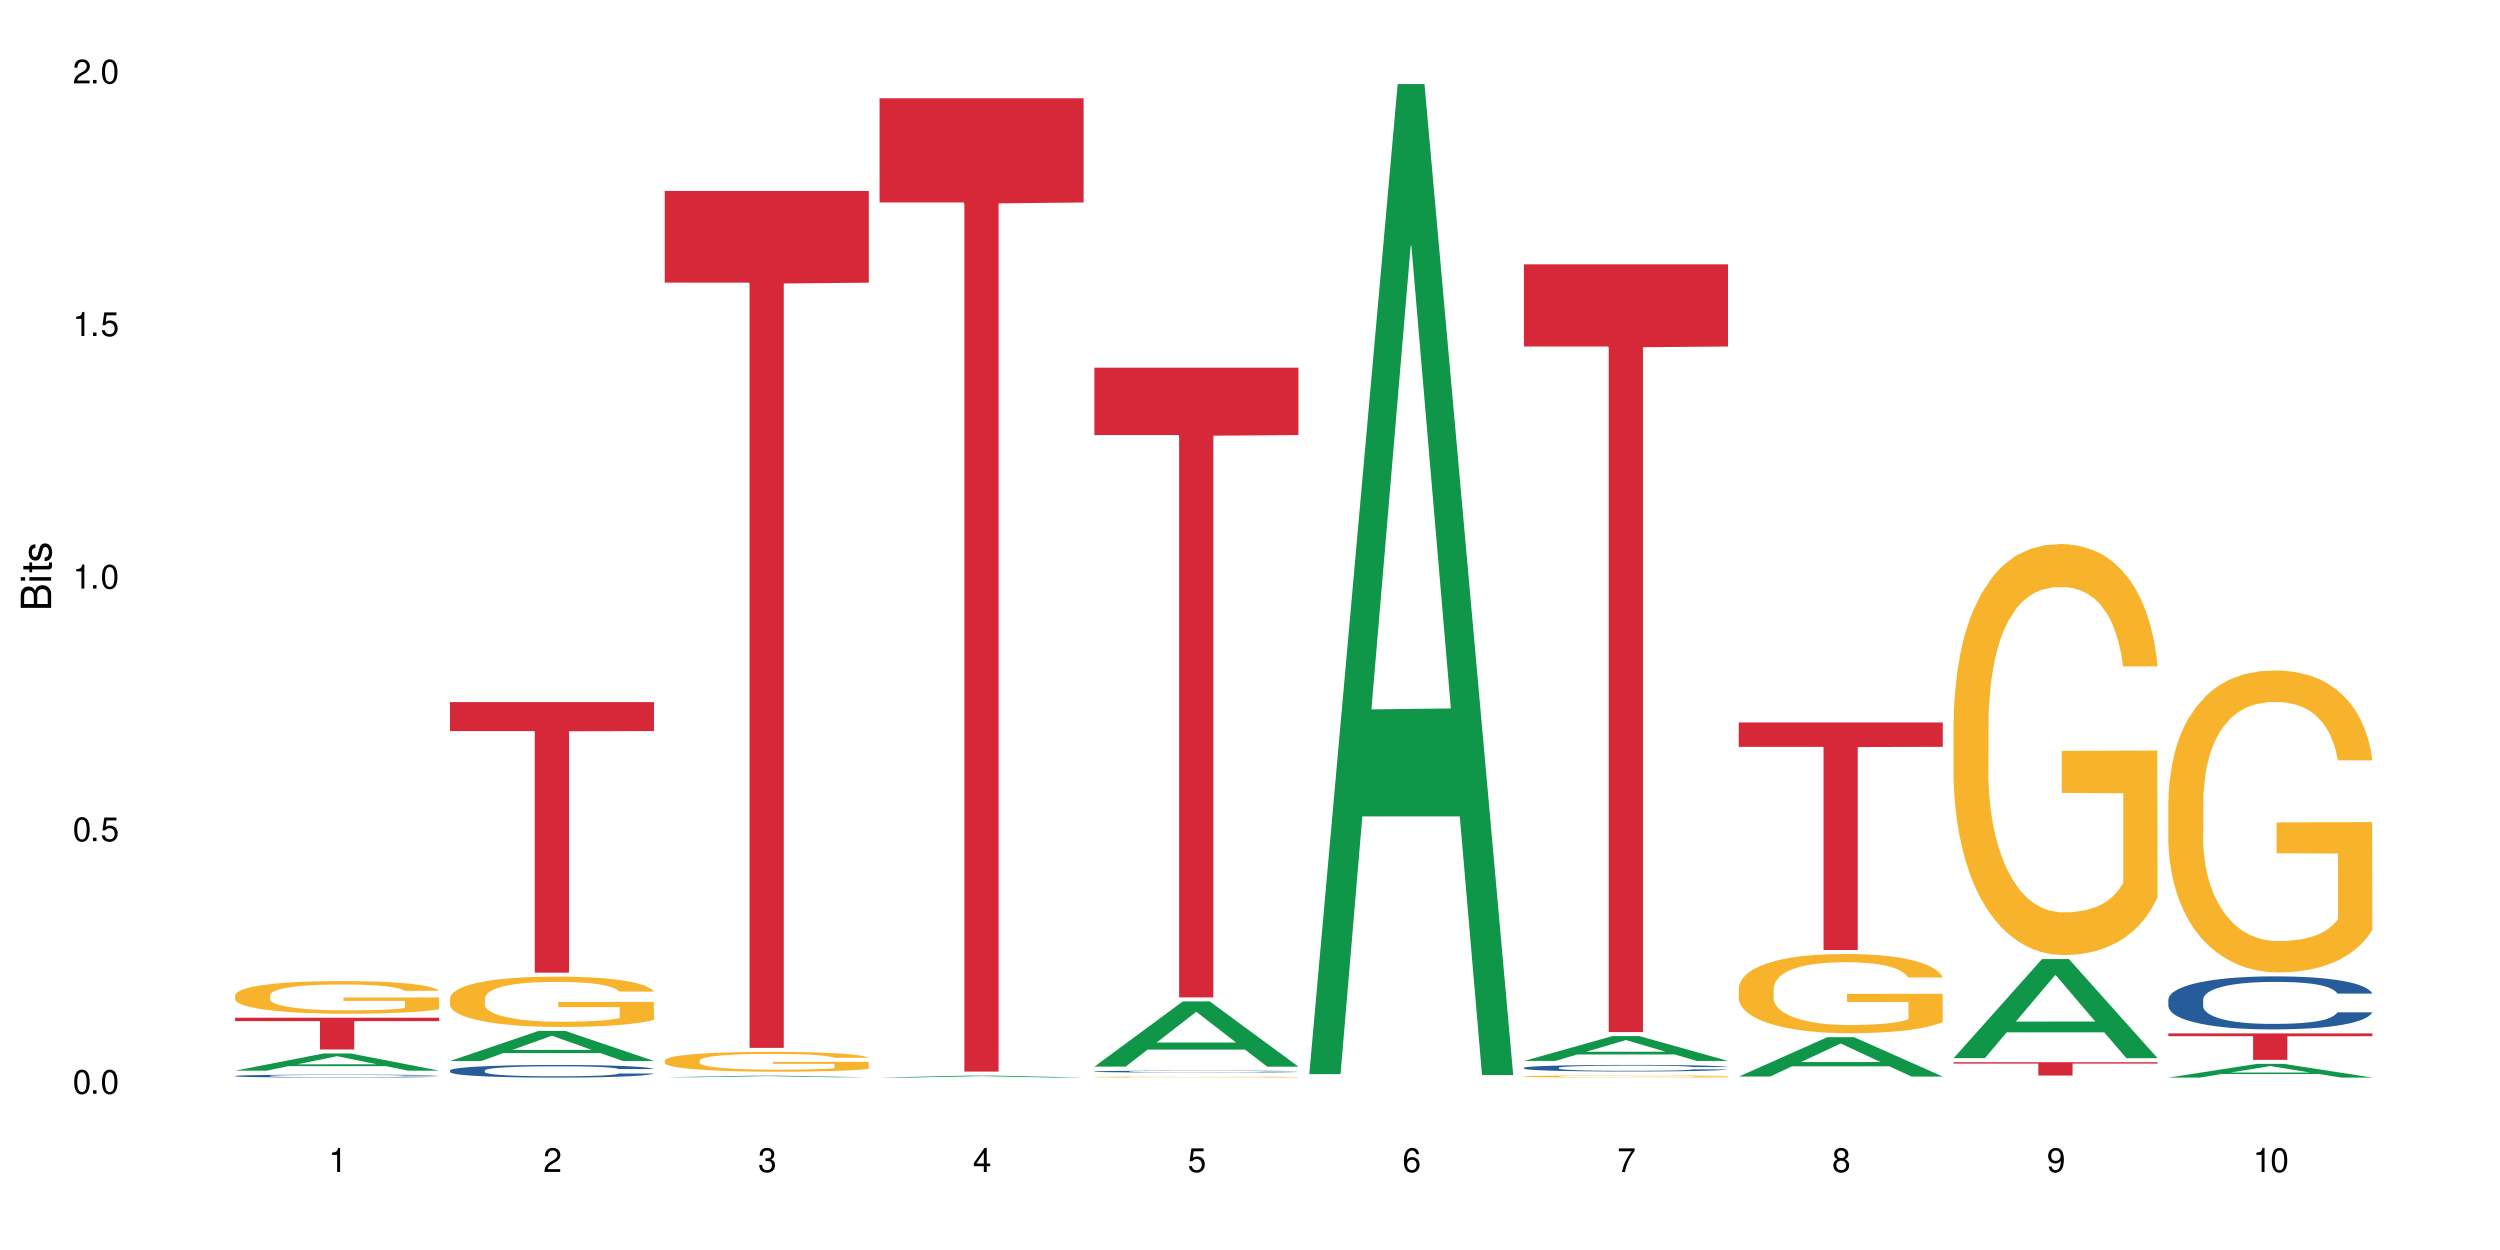
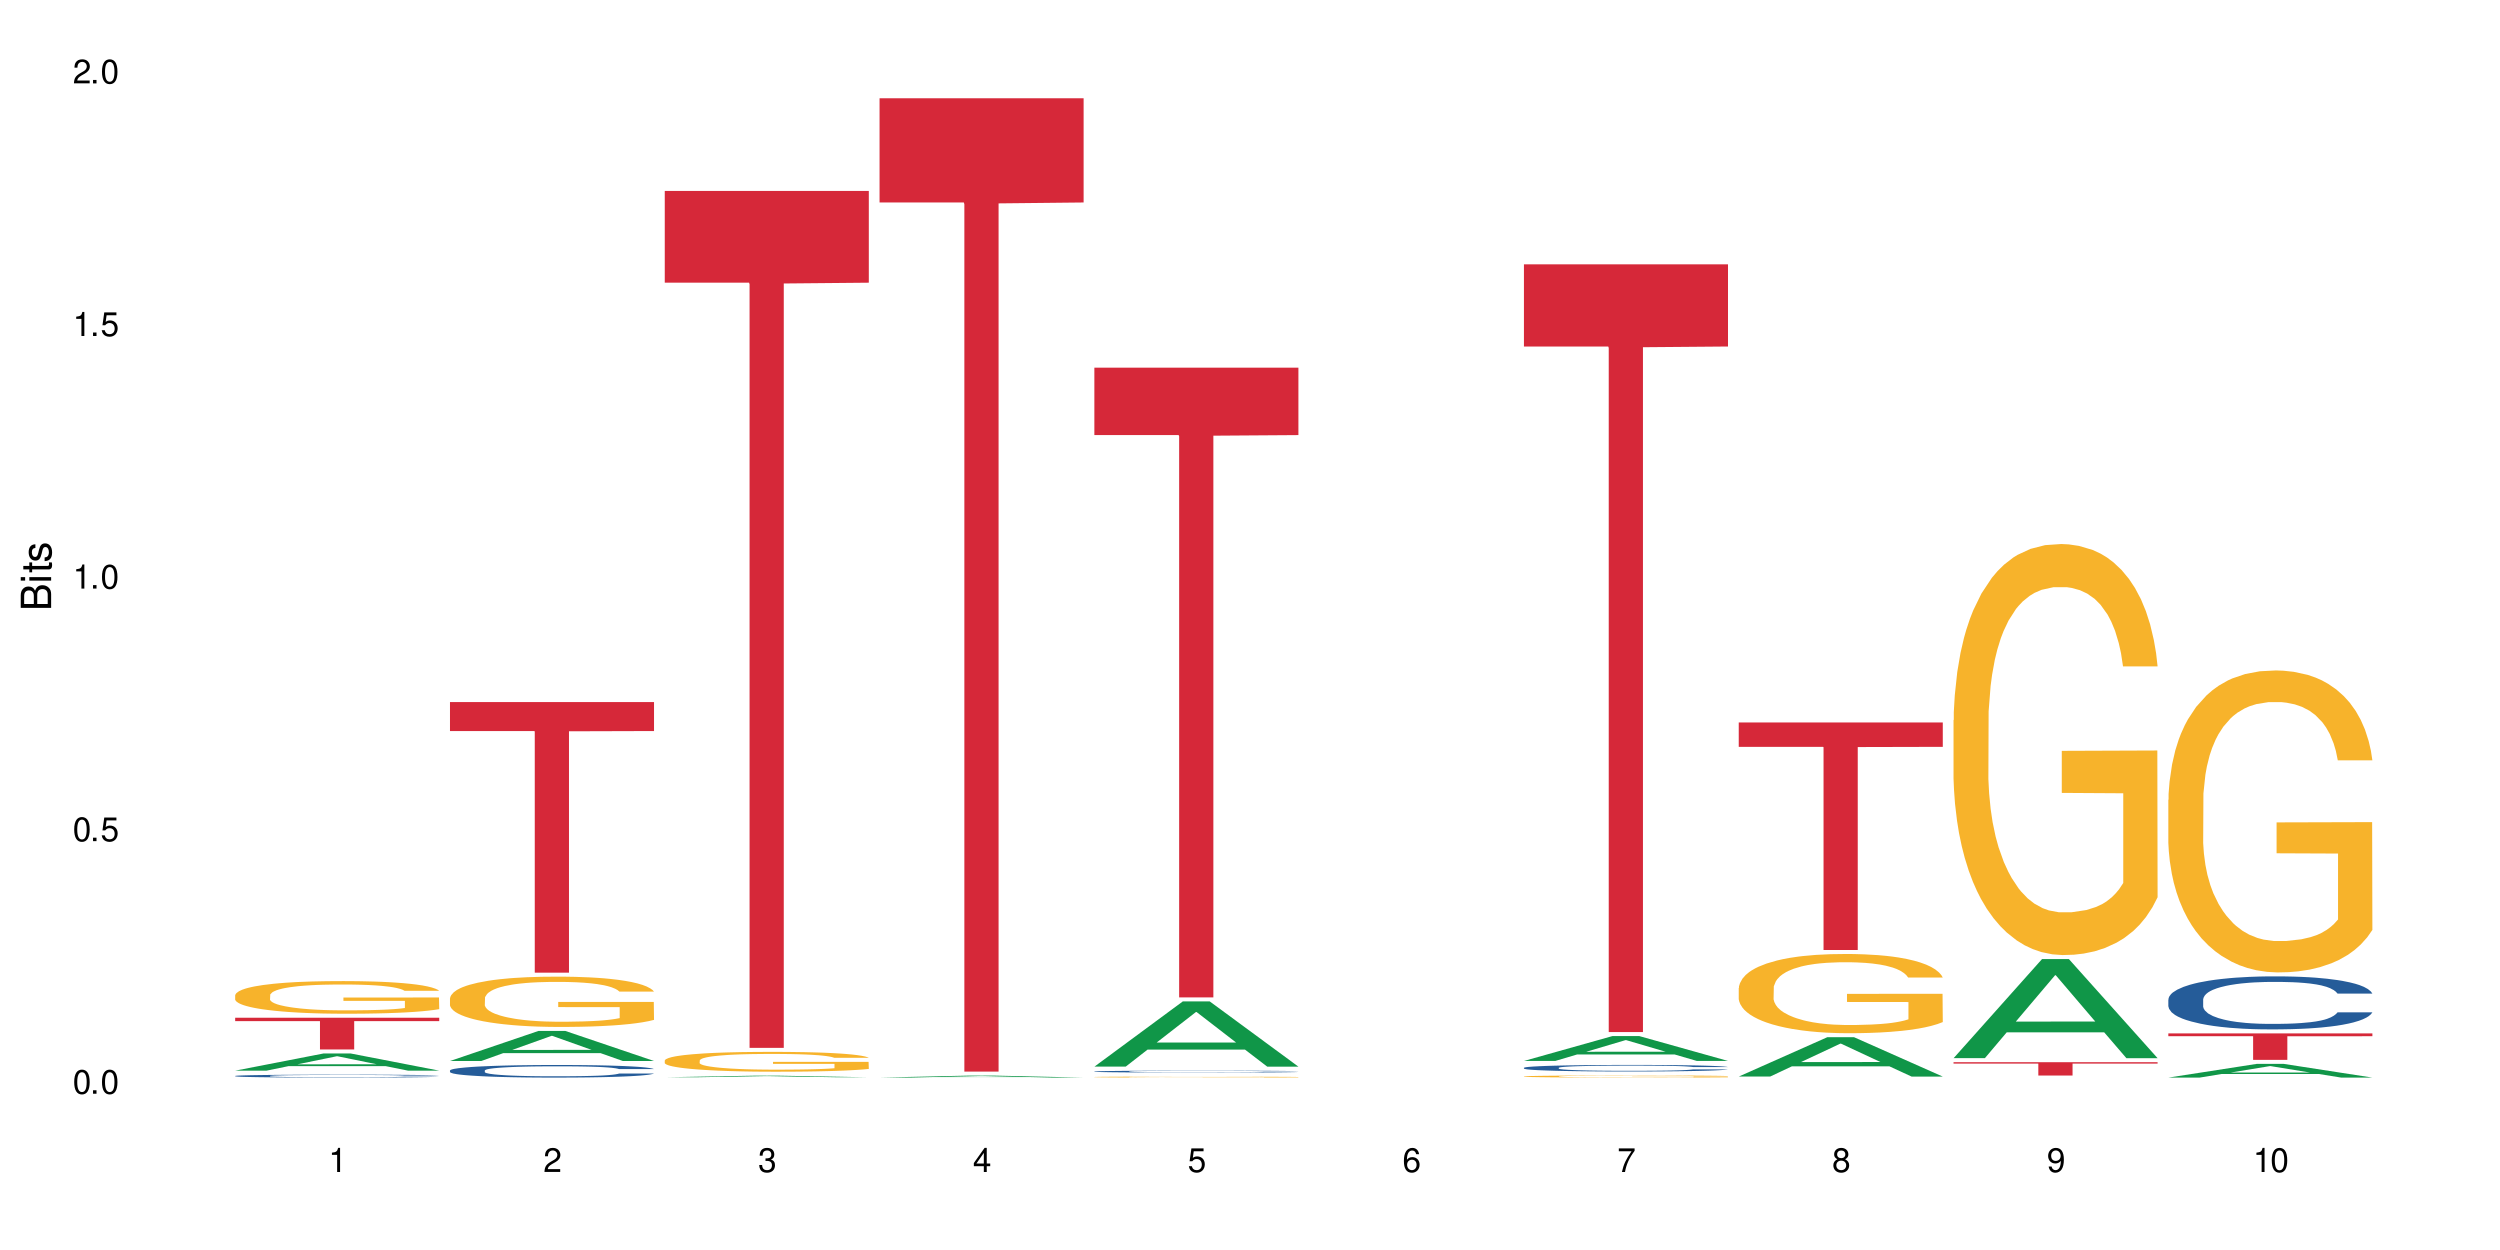
<svg xmlns="http://www.w3.org/2000/svg" xmlns:xlink="http://www.w3.org/1999/xlink" width="720" height="360" viewBox="0 0 720 360">
  <defs>
    <g>
      <g id="glyph-0-0">
</g>
      <g id="glyph-0-1">
        <path d="M 2.641 -6.938 C 2 -6.938 1.422 -6.656 1.078 -6.172 C 0.641 -5.562 0.406 -4.641 0.406 -3.359 C 0.406 -1.016 1.188 0.219 2.641 0.219 C 4.078 0.219 4.859 -1.016 4.859 -3.297 C 4.859 -4.641 4.656 -5.547 4.203 -6.172 C 3.844 -6.656 3.281 -6.938 2.641 -6.938 Z M 2.641 -6.188 C 3.547 -6.188 4 -5.25 4 -3.375 C 4 -1.406 3.562 -0.484 2.625 -0.484 C 1.734 -0.484 1.281 -1.438 1.281 -3.344 C 1.281 -5.25 1.734 -6.188 2.641 -6.188 Z M 2.641 -6.188 " />
      </g>
      <g id="glyph-0-2">
        <path d="M 1.828 -1 L 0.828 -1 L 0.828 0 L 1.828 0 Z M 1.828 -1 " />
      </g>
      <g id="glyph-0-3">
        <path d="M 4.562 -6.797 L 1.062 -6.797 L 0.547 -3.094 L 1.328 -3.094 C 1.719 -3.562 2.047 -3.734 2.578 -3.734 C 3.484 -3.734 4.062 -3.109 4.062 -2.094 C 4.062 -1.125 3.484 -0.531 2.578 -0.531 C 1.828 -0.531 1.375 -0.906 1.188 -1.672 L 0.328 -1.672 C 0.453 -1.109 0.547 -0.844 0.75 -0.594 C 1.125 -0.078 1.828 0.219 2.594 0.219 C 3.969 0.219 4.922 -0.781 4.922 -2.219 C 4.922 -3.562 4.031 -4.484 2.719 -4.484 C 2.25 -4.484 1.859 -4.359 1.469 -4.062 L 1.734 -5.969 L 4.562 -5.969 Z M 4.562 -6.797 " />
      </g>
      <g id="glyph-0-4">
        <path d="M 2.484 -4.938 L 2.484 0 L 3.328 0 L 3.328 -6.938 L 2.766 -6.938 C 2.469 -5.875 2.281 -5.734 0.984 -5.562 L 0.984 -4.938 Z M 2.484 -4.938 " />
      </g>
      <g id="glyph-0-5">
        <path d="M 4.859 -0.828 L 1.281 -0.828 C 1.359 -1.406 1.672 -1.781 2.5 -2.281 L 3.469 -2.828 C 4.406 -3.344 4.906 -4.062 4.906 -4.906 C 4.906 -5.484 4.672 -6.031 4.266 -6.406 C 3.859 -6.766 3.375 -6.938 2.719 -6.938 C 1.859 -6.938 1.219 -6.625 0.844 -6.031 C 0.609 -5.672 0.5 -5.234 0.484 -4.531 L 1.328 -4.531 C 1.359 -5.016 1.406 -5.281 1.531 -5.516 C 1.75 -5.938 2.188 -6.203 2.703 -6.203 C 3.469 -6.203 4.031 -5.641 4.031 -4.891 C 4.031 -4.344 3.719 -3.859 3.125 -3.516 L 2.234 -3 C 0.812 -2.172 0.406 -1.531 0.328 -0.016 L 4.859 -0.016 Z M 4.859 -0.828 " />
      </g>
      <g id="glyph-0-6">
        <path d="M 2.125 -3.188 L 2.578 -3.188 C 3.5 -3.188 3.984 -2.766 3.984 -1.922 C 3.984 -1.062 3.469 -0.531 2.594 -0.531 C 1.656 -0.531 1.203 -1 1.156 -2.016 L 0.312 -2.016 C 0.344 -1.453 0.438 -1.094 0.609 -0.781 C 0.953 -0.109 1.625 0.219 2.547 0.219 C 3.953 0.219 4.859 -0.625 4.859 -1.938 C 4.859 -2.828 4.516 -3.297 3.703 -3.594 C 4.344 -3.844 4.656 -4.328 4.656 -5.031 C 4.656 -6.219 3.875 -6.938 2.578 -6.938 C 1.203 -6.938 0.484 -6.172 0.453 -4.703 L 1.297 -4.703 C 1.312 -5.125 1.344 -5.359 1.453 -5.578 C 1.641 -5.969 2.062 -6.203 2.594 -6.203 C 3.344 -6.203 3.797 -5.75 3.797 -5 C 3.797 -4.516 3.609 -4.219 3.25 -4.047 C 3.016 -3.953 2.703 -3.922 2.125 -3.906 Z M 2.125 -3.188 " />
      </g>
      <g id="glyph-0-7">
        <path d="M 3.141 -1.672 L 3.141 0 L 3.984 0 L 3.984 -1.672 L 4.984 -1.672 L 4.984 -2.438 L 3.984 -2.438 L 3.984 -6.938 L 3.359 -6.938 L 0.266 -2.578 L 0.266 -1.672 Z M 3.141 -2.438 L 1 -2.438 L 3.141 -5.5 Z M 3.141 -2.438 " />
      </g>
      <g id="glyph-0-8">
        <path d="M 4.781 -5.125 C 4.609 -6.266 3.891 -6.938 2.844 -6.938 C 2.094 -6.938 1.422 -6.578 1.031 -5.953 C 0.594 -5.266 0.406 -4.422 0.406 -3.172 C 0.406 -2 0.578 -1.25 0.984 -0.641 C 1.359 -0.078 1.953 0.219 2.703 0.219 C 3.984 0.219 4.922 -0.75 4.922 -2.094 C 4.922 -3.375 4.062 -4.281 2.844 -4.281 C 2.172 -4.281 1.641 -4.031 1.281 -3.516 C 1.281 -5.234 1.828 -6.188 2.797 -6.188 C 3.391 -6.188 3.797 -5.797 3.938 -5.125 Z M 2.734 -3.531 C 3.547 -3.531 4.062 -2.953 4.062 -2.031 C 4.062 -1.156 3.484 -0.531 2.703 -0.531 C 1.922 -0.531 1.328 -1.188 1.328 -2.078 C 1.328 -2.938 1.906 -3.531 2.734 -3.531 Z M 2.734 -3.531 " />
      </g>
      <g id="glyph-0-9">
        <path d="M 4.984 -6.797 L 0.438 -6.797 L 0.438 -5.969 L 4.109 -5.969 C 2.5 -3.656 1.828 -2.234 1.328 0 L 2.219 0 C 2.594 -2.172 3.453 -4.047 4.984 -6.094 Z M 4.984 -6.797 " />
      </g>
      <g id="glyph-0-10">
        <path d="M 3.75 -3.656 C 4.469 -4.094 4.688 -4.438 4.688 -5.078 C 4.688 -6.172 3.844 -6.938 2.641 -6.938 C 1.438 -6.938 0.594 -6.172 0.594 -5.094 C 0.594 -4.438 0.812 -4.094 1.516 -3.656 C 0.734 -3.266 0.359 -2.703 0.359 -1.922 C 0.359 -0.656 1.281 0.219 2.641 0.219 C 3.984 0.219 4.922 -0.656 4.922 -1.922 C 4.922 -2.703 4.531 -3.266 3.75 -3.656 Z M 2.641 -6.188 C 3.359 -6.188 3.812 -5.75 3.812 -5.062 C 3.812 -4.406 3.344 -3.984 2.641 -3.984 C 1.922 -3.984 1.453 -4.406 1.453 -5.078 C 1.453 -5.75 1.922 -6.188 2.641 -6.188 Z M 2.641 -3.266 C 3.484 -3.266 4.062 -2.719 4.062 -1.906 C 4.062 -1.078 3.484 -0.531 2.625 -0.531 C 1.797 -0.531 1.219 -1.094 1.219 -1.906 C 1.219 -2.719 1.781 -3.266 2.641 -3.266 Z M 2.641 -3.266 " />
      </g>
      <g id="glyph-0-11">
        <path d="M 0.516 -1.578 C 0.672 -0.453 1.406 0.219 2.438 0.219 C 3.188 0.219 3.859 -0.141 4.266 -0.766 C 4.688 -1.453 4.891 -2.297 4.891 -3.547 C 4.891 -4.719 4.703 -5.453 4.312 -6.078 C 3.938 -6.641 3.344 -6.938 2.594 -6.938 C 1.297 -6.938 0.359 -5.969 0.359 -4.625 C 0.359 -3.344 1.234 -2.453 2.453 -2.453 C 3.094 -2.453 3.578 -2.672 4.016 -3.203 C 4 -1.484 3.469 -0.531 2.5 -0.531 C 1.906 -0.531 1.484 -0.906 1.359 -1.578 Z M 2.578 -6.203 C 3.375 -6.203 3.969 -5.531 3.969 -4.641 C 3.969 -3.797 3.391 -3.188 2.547 -3.188 C 1.734 -3.188 1.234 -3.766 1.234 -4.688 C 1.234 -5.562 1.797 -6.203 2.578 -6.203 Z M 2.578 -6.203 " />
      </g>
      <g id="glyph-1-0">
</g>
      <g id="glyph-1-1">
        <path d="M 0 -0.953 L 0 -4.891 C 0 -5.719 -0.234 -6.344 -0.734 -6.797 C -1.188 -7.234 -1.812 -7.469 -2.5 -7.469 C -3.547 -7.469 -4.188 -7 -4.625 -5.875 C -4.984 -6.688 -5.625 -7.094 -6.531 -7.094 C -7.172 -7.094 -7.734 -6.859 -8.141 -6.391 C -8.562 -5.922 -8.75 -5.344 -8.75 -4.5 L -8.75 -0.953 Z M -4.984 -2.062 L -7.766 -2.062 L -7.766 -4.219 C -7.766 -4.844 -7.688 -5.203 -7.453 -5.5 C -7.219 -5.812 -6.859 -5.969 -6.375 -5.969 C -5.891 -5.969 -5.531 -5.812 -5.297 -5.5 C -5.062 -5.203 -4.984 -4.844 -4.984 -4.219 Z M -0.984 -2.062 L -4 -2.062 L -4 -4.781 C -4 -5.766 -3.438 -6.359 -2.484 -6.359 C -1.547 -6.359 -0.984 -5.766 -0.984 -4.781 Z M -0.984 -2.062 " />
      </g>
      <g id="glyph-1-2">
        <path d="M -6.281 -1.797 L -6.281 -0.797 L 0 -0.797 L 0 -1.797 Z M -8.75 -1.797 L -8.75 -0.797 L -7.484 -0.797 L -7.484 -1.797 Z M -8.75 -1.797 " />
      </g>
      <g id="glyph-1-3">
        <path d="M -6.281 -3.047 L -6.281 -2.016 L -8.016 -2.016 L -8.016 -1.016 L -6.281 -1.016 L -6.281 -0.172 L -5.469 -0.172 L -5.469 -1.016 L -0.719 -1.016 C -0.078 -1.016 0.281 -1.453 0.281 -2.234 C 0.281 -2.5 0.25 -2.719 0.188 -3.047 L -0.641 -3.047 C -0.609 -2.906 -0.594 -2.766 -0.594 -2.562 C -0.594 -2.141 -0.719 -2.016 -1.156 -2.016 L -5.469 -2.016 L -5.469 -3.047 Z M -6.281 -3.047 " />
      </g>
      <g id="glyph-1-4">
        <path d="M -4.531 -5.25 C -5.766 -5.25 -6.469 -4.422 -6.469 -2.969 C -6.469 -1.516 -5.719 -0.562 -4.547 -0.562 C -3.562 -0.562 -3.094 -1.062 -2.734 -2.562 L -2.516 -3.484 C -2.344 -4.188 -2.094 -4.469 -1.641 -4.469 C -1.047 -4.469 -0.641 -3.875 -0.641 -3 C -0.641 -2.453 -0.797 -2 -1.062 -1.75 C -1.25 -1.594 -1.422 -1.531 -1.875 -1.469 L -1.875 -0.406 C -0.422 -0.453 0.281 -1.266 0.281 -2.922 C 0.281 -4.5 -0.5 -5.516 -1.719 -5.516 C -2.656 -5.516 -3.172 -4.984 -3.469 -3.734 L -3.703 -2.766 C -3.891 -1.953 -4.156 -1.609 -4.594 -1.609 C -5.188 -1.609 -5.547 -2.125 -5.547 -2.938 C -5.547 -3.75 -5.203 -4.172 -4.531 -4.203 Z M -4.531 -5.25 " />
      </g>
    </g>
  </defs>
  <rect x="-72" y="-36" width="864" height="432" fill="rgb(100%, 100%, 100%)" fill-opacity="1" />
  <path fill-rule="nonzero" fill="rgb(6.275%, 58.824%, 28.235%)" fill-opacity="1" d="M 67.73 308.344 L 67.793 308.34 L 93.223 303.391 L 100.945 303.391 L 126.5 308.348 L 117.52 308.348 L 111.117 307.055 L 83.051 307.055 L 76.773 308.344 L 67.73 308.344 L 85.75 306.52 L 108.543 306.516 L 97.176 304.199 L 97.051 304.195 L 96.926 304.211 L 85.688 306.516 L 85.75 306.52 Z M 67.73 308.344 " />
  <path fill-rule="nonzero" fill="rgb(14.51%, 36.078%, 60%)" fill-opacity="1" d="M 67.73 309.867 L 67.801 309.867 L 67.801 309.848 L 68.02 309.82 L 68.52 309.781 L 69.02 309.758 L 70.312 309.711 L 72.102 309.664 L 73.965 309.633 L 75.328 309.613 L 76.547 309.598 L 79.34 309.566 L 81.133 309.551 L 83.066 309.539 L 85.434 309.527 L 87.152 309.52 L 91.023 309.508 L 93.891 309.5 L 103.781 309.5 L 105.859 309.504 L 108.152 309.512 L 110.086 309.52 L 113.457 309.535 L 116.465 309.559 L 117.828 309.57 L 119.977 309.594 L 121.625 309.617 L 122.773 309.637 L 124.062 309.664 L 125.207 309.699 L 126.07 309.742 L 126.5 309.773 L 116.465 309.773 L 115.965 309.742 L 115.391 309.719 L 114.316 309.688 L 113.238 309.664 L 111.734 309.641 L 110.375 309.629 L 108.512 309.613 L 106.863 309.602 L 105.141 309.598 L 103.492 309.59 L 100.34 309.586 L 96.684 309.586 L 95.324 309.59 L 92.527 309.594 L 91.023 309.602 L 88.871 309.609 L 87.367 309.621 L 85.578 309.637 L 84.359 309.648 L 82.852 309.668 L 81.777 309.688 L 80.559 309.715 L 79.844 309.734 L 79.199 309.754 L 78.625 309.781 L 78.195 309.809 L 77.906 309.836 L 77.766 309.863 L 77.766 309.984 L 77.906 310.012 L 78.266 310.043 L 79.199 310.094 L 80.559 310.133 L 82.137 310.164 L 83.641 310.188 L 84.5 310.199 L 85.648 310.211 L 87.441 310.227 L 90.02 310.242 L 91.523 310.25 L 93.816 310.254 L 96.184 310.258 L 99.336 310.258 L 102.133 310.254 L 103.996 310.25 L 105.93 310.246 L 108.582 310.23 L 110.23 310.219 L 111.664 310.207 L 112.738 310.191 L 113.457 310.18 L 114.531 310.152 L 115.391 310.129 L 116.035 310.102 L 116.465 310.074 L 126.5 310.074 L 126.07 310.105 L 125.422 310.137 L 124.777 310.156 L 123.777 310.184 L 122.629 310.211 L 120.98 310.234 L 119.617 310.254 L 117.828 310.273 L 116.18 310.289 L 114.387 310.301 L 111.734 310.316 L 110.016 310.324 L 108.152 310.332 L 105.93 310.336 L 103.137 310.344 L 100.125 310.348 L 97.328 310.348 L 94.32 310.344 L 92.098 310.344 L 89.16 310.336 L 85.504 310.32 L 82.852 310.309 L 80.773 310.293 L 78.984 310.277 L 76.977 310.254 L 74.395 310.223 L 72.82 310.195 L 71.746 310.172 L 70.527 310.145 L 69.664 310.117 L 68.664 310.074 L 67.945 310.016 L 67.73 309.977 Z M 67.73 309.867 " />
  <path fill-rule="nonzero" fill="rgb(96.863%, 70.196%, 16.863%)" fill-opacity="1" d="M 67.73 286.582 L 67.801 286.574 L 67.801 286.402 L 68.09 286.016 L 68.805 285.484 L 69.738 285.047 L 70.742 284.703 L 71.387 284.523 L 72.461 284.266 L 73.395 284.074 L 75.758 283.688 L 78.77 283.328 L 80.418 283.176 L 82.281 283.027 L 84.93 282.863 L 86.148 282.805 L 89.875 282.668 L 94.105 282.582 L 98.762 282.555 L 100.914 282.562 L 103.852 282.598 L 107.863 282.691 L 110.16 282.777 L 111.949 282.863 L 113.812 282.977 L 116.105 283.148 L 118.258 283.355 L 119.977 283.559 L 121.695 283.816 L 123.129 284.094 L 124.348 284.395 L 125.422 284.754 L 126.07 285.055 L 126.5 285.355 L 116.535 285.355 L 115.965 285.055 L 115.32 284.824 L 114.242 284.539 L 113.168 284.332 L 112.094 284.172 L 110.086 283.945 L 108.367 283.809 L 106.215 283.688 L 104.137 283.613 L 101.773 283.559 L 100.34 283.543 L 96.543 283.543 L 93.102 283.602 L 91.094 283.672 L 89.66 283.742 L 87.656 283.871 L 86.438 283.973 L 85.719 284.043 L 83.57 284.309 L 82.137 284.547 L 81.348 284.711 L 80.344 284.969 L 79.629 285.199 L 78.84 285.543 L 78.41 285.801 L 77.836 286.387 L 77.766 287.93 L 77.98 288.258 L 78.41 288.609 L 78.984 288.918 L 79.844 289.246 L 80.703 289.496 L 82.207 289.828 L 83.496 290.051 L 84.5 290.199 L 86.438 290.43 L 87.227 290.508 L 89.09 290.664 L 91.023 290.781 L 93.387 290.887 L 95.18 290.938 L 98.047 290.98 L 101.703 290.98 L 106 290.93 L 108.727 290.859 L 110.59 290.789 L 111.809 290.73 L 113.312 290.637 L 114.387 290.551 L 115.391 290.457 L 116.609 290.309 L 116.609 288.258 L 98.906 288.25 L 98.906 287.289 L 126.426 287.277 L 126.5 290.637 L 124.992 290.867 L 123.129 291.09 L 121.34 291.262 L 119.477 291.41 L 116.824 291.574 L 114.672 291.676 L 111.375 291.797 L 108.367 291.871 L 105.215 291.926 L 102.418 291.949 L 99.121 291.957 L 96.184 291.941 L 93.031 291.891 L 90.52 291.82 L 88.227 291.734 L 85.934 291.625 L 83.066 291.445 L 81.203 291.297 L 79.27 291.117 L 77.336 290.902 L 75.613 290.672 L 74.469 290.492 L 73.32 290.285 L 72.102 290.027 L 70.957 289.734 L 70.098 289.469 L 69.309 289.168 L 68.734 288.883 L 68.16 288.5 L 67.875 288.188 L 67.73 287.922 Z M 67.73 286.582 " />
  <path fill-rule="nonzero" fill="rgb(83.922%, 15.686%, 22.353%)" fill-opacity="1" d="M 67.73 293.109 L 126.5 293.109 L 126.5 294.086 L 102.008 294.094 L 102.008 302.242 L 92.152 302.242 L 92.152 294.102 L 92.008 294.086 L 67.73 294.086 Z M 67.73 293.109 " />
  <path fill-rule="nonzero" fill="rgb(6.275%, 58.824%, 28.235%)" fill-opacity="1" d="M 129.594 305.562 L 129.656 305.555 L 155.082 296.91 L 162.805 296.91 L 188.359 305.57 L 179.383 305.57 L 172.977 303.309 L 144.91 303.309 L 138.633 305.562 L 129.594 305.562 L 147.613 302.375 L 170.402 302.367 L 159.039 298.324 L 158.914 298.316 L 158.789 298.34 L 147.547 302.367 L 147.613 302.375 Z M 129.594 305.562 " />
  <path fill-rule="nonzero" fill="rgb(14.51%, 36.078%, 60%)" fill-opacity="1" d="M 129.594 308.297 L 129.664 308.293 L 129.664 308.215 L 129.879 308.09 L 130.379 307.93 L 130.883 307.82 L 132.172 307.625 L 133.965 307.438 L 135.828 307.289 L 137.188 307.203 L 138.406 307.137 L 141.203 307.016 L 142.992 306.953 L 144.93 306.895 L 147.293 306.84 L 149.016 306.805 L 152.883 306.754 L 155.75 306.73 L 157.973 306.719 L 162.773 306.719 L 165.641 306.734 L 167.719 306.75 L 170.012 306.777 L 171.949 306.805 L 175.316 306.879 L 178.324 306.973 L 179.688 307.023 L 181.836 307.129 L 183.484 307.227 L 184.633 307.312 L 185.922 307.438 L 187.07 307.586 L 187.93 307.754 L 188.359 307.898 L 178.324 307.898 L 177.824 307.766 L 177.25 307.66 L 176.176 307.523 L 175.102 307.43 L 173.598 307.332 L 172.234 307.27 L 170.371 307.207 L 168.723 307.168 L 167.004 307.137 L 165.355 307.117 L 162.199 307.098 L 158.547 307.098 L 157.184 307.105 L 154.391 307.129 L 152.883 307.152 L 150.734 307.199 L 149.23 307.242 L 147.438 307.309 L 146.219 307.367 L 144.715 307.453 L 143.641 307.527 L 142.422 307.637 L 141.703 307.723 L 141.059 307.812 L 140.484 307.922 L 140.055 308.039 L 139.77 308.16 L 139.625 308.281 L 139.625 308.797 L 139.77 308.914 L 140.129 309.055 L 141.059 309.258 L 142.422 309.434 L 143.996 309.57 L 145.504 309.672 L 146.363 309.719 L 147.508 309.77 L 149.301 309.836 L 151.879 309.902 L 153.387 309.93 L 155.68 309.957 L 158.043 309.969 L 161.199 309.969 L 163.992 309.957 L 165.855 309.938 L 167.789 309.914 L 170.441 309.855 L 172.09 309.805 L 173.523 309.742 L 174.598 309.676 L 175.316 309.625 L 176.391 309.523 L 177.25 309.41 L 177.895 309.293 L 178.324 309.18 L 188.359 309.18 L 187.93 309.312 L 187.285 309.441 L 186.641 309.539 L 185.637 309.652 L 184.488 309.758 L 182.84 309.871 L 181.48 309.949 L 179.688 310.031 L 178.039 310.094 L 176.246 310.152 L 173.598 310.219 L 171.875 310.25 L 170.012 310.281 L 167.789 310.309 L 164.996 310.332 L 161.984 310.344 L 159.191 310.348 L 156.18 310.34 L 153.957 310.328 L 151.02 310.297 L 147.367 310.238 L 144.715 310.176 L 142.637 310.113 L 140.844 310.047 L 138.836 309.957 L 136.258 309.809 L 134.68 309.695 L 133.605 309.605 L 132.387 309.477 L 131.527 309.359 L 130.523 309.172 L 129.809 308.938 L 129.594 308.754 Z M 129.594 308.297 " />
  <path fill-rule="nonzero" fill="rgb(96.863%, 70.196%, 16.863%)" fill-opacity="1" d="M 129.594 287.477 L 129.664 287.465 L 129.664 287.199 L 129.949 286.605 L 130.668 285.785 L 131.598 285.109 L 132.602 284.578 L 133.246 284.301 L 134.32 283.906 L 135.254 283.613 L 137.617 283.02 L 140.629 282.461 L 142.277 282.223 L 144.141 282 L 146.793 281.746 L 148.012 281.656 L 151.738 281.445 L 155.965 281.312 L 160.625 281.273 L 162.773 281.285 L 165.711 281.336 L 169.727 281.484 L 172.02 281.617 L 173.812 281.746 L 175.676 281.922 L 177.969 282.184 L 180.117 282.504 L 181.836 282.82 L 183.559 283.215 L 184.992 283.641 L 186.211 284.102 L 187.285 284.66 L 187.93 285.121 L 188.359 285.586 L 178.398 285.586 L 177.824 285.121 L 177.18 284.766 L 176.105 284.328 L 175.031 284.012 L 173.953 283.758 L 171.949 283.414 L 170.227 283.203 L 168.078 283.02 L 166 282.898 L 163.633 282.82 L 162.199 282.793 L 158.402 282.793 L 154.961 282.887 L 152.957 282.992 L 151.523 283.098 L 149.516 283.297 L 148.297 283.453 L 147.582 283.562 L 145.43 283.973 L 143.996 284.34 L 143.207 284.594 L 142.207 284.988 L 141.488 285.348 L 140.699 285.875 L 140.27 286.273 L 139.695 287.172 L 139.625 289.555 L 139.84 290.059 L 140.27 290.602 L 140.844 291.078 L 141.703 291.578 L 142.562 291.965 L 144.07 292.48 L 145.359 292.824 L 146.363 293.047 L 148.297 293.406 L 149.086 293.523 L 150.949 293.762 L 152.883 293.949 L 155.25 294.105 L 157.039 294.188 L 159.906 294.254 L 163.562 294.254 L 167.863 294.172 L 170.586 294.066 L 172.449 293.961 L 173.668 293.867 L 175.172 293.723 L 176.246 293.59 L 177.25 293.445 L 178.469 293.219 L 178.469 290.059 L 160.766 290.043 L 160.766 288.562 L 188.289 288.551 L 188.359 293.723 L 186.855 294.082 L 184.992 294.426 L 183.199 294.688 L 181.336 294.914 L 178.684 295.164 L 176.535 295.324 L 173.238 295.508 L 170.227 295.629 L 167.074 295.707 L 164.277 295.746 L 160.984 295.762 L 158.043 295.734 L 154.891 295.656 L 152.383 295.551 L 150.09 295.418 L 147.797 295.246 L 144.93 294.969 L 143.066 294.742 L 141.129 294.465 L 139.195 294.133 L 137.477 293.777 L 136.328 293.5 L 135.184 293.18 L 133.965 292.785 L 132.816 292.332 L 131.957 291.922 L 131.168 291.461 L 130.594 291.023 L 130.023 290.43 L 129.734 289.953 L 129.594 289.543 Z M 129.594 287.477 " />
  <path fill-rule="nonzero" fill="rgb(83.922%, 15.686%, 22.353%)" fill-opacity="1" d="M 129.594 202.199 L 188.359 202.199 L 188.359 210.539 L 163.867 210.613 L 163.867 280.121 L 154.012 280.121 L 154.012 210.688 L 153.871 210.539 L 129.594 210.539 Z M 129.594 202.199 " />
  <path fill-rule="nonzero" fill="rgb(6.275%, 58.824%, 28.235%)" fill-opacity="1" d="M 191.453 310.258 L 191.516 310.258 L 216.945 309.801 L 224.668 309.801 L 250.219 310.258 L 241.242 310.258 L 234.84 310.141 L 206.773 310.141 L 200.492 310.258 L 191.453 310.258 L 209.473 310.09 L 232.266 310.09 L 220.898 309.875 L 220.773 309.875 L 220.648 309.879 L 209.41 310.09 L 209.473 310.09 Z M 191.453 310.258 " />
  <path fill-rule="nonzero" fill="rgb(96.863%, 70.196%, 16.863%)" fill-opacity="1" d="M 191.453 305.387 L 191.523 305.379 L 191.523 305.277 L 191.812 305.039 L 192.527 304.719 L 193.461 304.449 L 194.461 304.242 L 195.109 304.133 L 196.184 303.977 L 197.113 303.859 L 199.48 303.625 L 202.488 303.406 L 204.137 303.312 L 206 303.223 L 208.652 303.125 L 209.871 303.09 L 213.598 303.004 L 217.828 302.953 L 222.484 302.938 L 224.637 302.941 L 227.574 302.965 L 231.586 303.02 L 233.879 303.074 L 235.672 303.125 L 237.535 303.191 L 239.828 303.297 L 241.98 303.422 L 243.699 303.547 L 245.418 303.703 L 246.852 303.871 L 248.07 304.055 L 249.145 304.273 L 249.789 304.457 L 250.219 304.641 L 240.258 304.641 L 239.684 304.457 L 239.039 304.316 L 237.965 304.145 L 236.891 304.02 L 235.816 303.918 L 233.809 303.781 L 232.09 303.699 L 229.938 303.625 L 227.859 303.578 L 225.496 303.547 L 224.062 303.539 L 220.262 303.539 L 216.824 303.574 L 214.816 303.617 L 213.383 303.656 L 211.375 303.734 L 210.156 303.797 L 209.441 303.84 L 207.293 304.004 L 205.859 304.148 L 205.07 304.246 L 204.066 304.402 L 203.348 304.547 L 202.562 304.754 L 202.133 304.91 L 201.559 305.266 L 201.484 306.203 L 201.703 306.402 L 202.133 306.617 L 202.703 306.805 L 203.566 307.004 L 204.426 307.156 L 205.93 307.359 L 207.219 307.496 L 208.223 307.582 L 210.156 307.723 L 210.945 307.77 L 212.809 307.863 L 214.746 307.938 L 217.109 308 L 218.902 308.031 L 221.77 308.059 L 225.422 308.059 L 229.723 308.027 L 232.445 307.984 L 234.309 307.941 L 235.527 307.906 L 237.035 307.848 L 238.109 307.797 L 239.113 307.738 L 240.332 307.652 L 240.332 306.402 L 222.629 306.398 L 222.629 305.812 L 250.148 305.809 L 250.219 307.848 L 248.715 307.992 L 246.852 308.125 L 245.059 308.23 L 243.195 308.32 L 240.547 308.418 L 238.395 308.48 L 235.098 308.555 L 232.09 308.602 L 228.934 308.633 L 226.141 308.648 L 222.844 308.652 L 219.906 308.645 L 216.75 308.613 L 214.242 308.57 L 211.949 308.516 L 209.656 308.449 L 206.789 308.34 L 204.926 308.25 L 202.992 308.141 L 201.055 308.012 L 199.336 307.871 L 198.191 307.762 L 197.043 307.637 L 195.824 307.48 L 194.68 307.301 L 193.816 307.141 L 193.031 306.957 L 192.457 306.785 L 191.883 306.551 L 191.598 306.363 L 191.453 306.199 Z M 191.453 305.387 " />
  <path fill-rule="nonzero" fill="rgb(83.922%, 15.686%, 22.353%)" fill-opacity="1" d="M 191.453 54.996 L 250.219 54.996 L 250.219 81.414 L 225.727 81.645 L 225.727 301.789 L 215.875 301.789 L 215.875 81.875 L 215.73 81.414 L 191.453 81.414 Z M 191.453 54.996 " />
  <path fill-rule="nonzero" fill="rgb(6.275%, 58.824%, 28.235%)" fill-opacity="1" d="M 253.312 310.348 L 253.375 310.348 L 278.805 309.777 L 286.527 309.777 L 312.082 310.348 L 303.102 310.348 L 296.699 310.199 L 268.633 310.199 L 262.355 310.348 L 253.312 310.348 L 271.332 310.137 L 294.125 310.137 L 282.762 309.867 L 282.633 309.867 L 282.508 309.871 L 271.27 310.137 L 271.332 310.137 Z M 253.312 310.348 " />
  <path fill-rule="nonzero" fill="rgb(83.922%, 15.686%, 22.353%)" fill-opacity="1" d="M 253.312 28.305 L 312.082 28.305 L 312.082 58.312 L 287.59 58.574 L 287.59 308.625 L 277.734 308.625 L 277.734 58.84 L 277.594 58.312 L 253.312 58.312 Z M 253.312 28.305 " />
  <path fill-rule="nonzero" fill="rgb(6.275%, 58.824%, 28.235%)" fill-opacity="1" d="M 315.176 307.18 L 315.238 307.16 L 340.664 288.395 L 348.387 288.395 L 373.941 307.195 L 364.965 307.195 L 358.559 302.289 L 330.496 302.289 L 324.215 307.18 L 315.176 307.18 L 333.195 300.258 L 355.984 300.242 L 344.621 291.469 L 344.496 291.449 L 344.371 291.504 L 333.133 300.242 L 333.195 300.258 Z M 315.176 307.18 " />
  <path fill-rule="nonzero" fill="rgb(14.51%, 36.078%, 60%)" fill-opacity="1" d="M 315.176 308.59 L 315.246 308.59 L 315.246 308.574 L 315.461 308.555 L 315.961 308.531 L 316.465 308.516 L 317.754 308.484 L 319.547 308.457 L 321.41 308.434 L 322.77 308.422 L 323.988 308.41 L 326.785 308.391 L 328.578 308.383 L 330.512 308.375 L 332.875 308.363 L 334.598 308.359 L 338.465 308.352 L 341.332 308.348 L 351.223 308.348 L 353.301 308.352 L 355.594 308.355 L 357.531 308.359 L 360.898 308.371 L 363.91 308.387 L 365.27 308.395 L 367.422 308.41 L 369.07 308.426 L 370.215 308.438 L 371.504 308.457 L 372.652 308.48 L 373.512 308.504 L 373.941 308.527 L 363.91 308.527 L 363.406 308.508 L 362.832 308.492 L 361.758 308.469 L 360.684 308.457 L 359.18 308.441 L 357.816 308.43 L 355.953 308.422 L 354.305 308.414 L 352.586 308.41 L 350.938 308.406 L 342.766 308.406 L 339.973 308.41 L 338.465 308.414 L 336.316 308.422 L 334.812 308.426 L 333.02 308.438 L 331.801 308.445 L 330.297 308.457 L 329.223 308.469 L 328.004 308.488 L 327.285 308.5 L 326.641 308.516 L 326.066 308.531 L 325.637 308.551 L 325.352 308.566 L 325.207 308.586 L 325.207 308.664 L 325.352 308.684 L 325.711 308.703 L 326.641 308.734 L 328.004 308.762 L 329.578 308.785 L 331.086 308.801 L 331.945 308.809 L 333.09 308.816 L 334.883 308.824 L 337.465 308.836 L 338.969 308.84 L 341.262 308.844 L 349.574 308.844 L 351.438 308.84 L 353.375 308.836 L 356.023 308.828 L 357.672 308.82 L 359.105 308.809 L 360.184 308.801 L 360.898 308.793 L 361.973 308.777 L 362.832 308.758 L 363.48 308.742 L 363.91 308.723 L 373.941 308.723 L 373.512 308.746 L 372.867 308.766 L 372.223 308.777 L 371.219 308.797 L 370.07 308.812 L 368.422 308.832 L 367.062 308.844 L 365.27 308.855 L 363.621 308.863 L 361.832 308.875 L 359.18 308.883 L 357.457 308.887 L 355.594 308.895 L 353.375 308.898 L 350.578 308.902 L 341.762 308.902 L 339.543 308.898 L 336.602 308.895 L 332.949 308.887 L 330.297 308.875 L 328.219 308.867 L 326.426 308.855 L 324.418 308.844 L 321.84 308.82 L 320.262 308.805 L 319.188 308.789 L 317.969 308.77 L 317.109 308.75 L 316.105 308.723 L 315.391 308.688 L 315.176 308.66 Z M 315.176 308.59 " />
  <path fill-rule="nonzero" fill="rgb(96.863%, 70.196%, 16.863%)" fill-opacity="1" d="M 315.176 310.18 L 315.246 310.18 L 315.246 310.172 L 315.531 310.16 L 316.25 310.145 L 317.18 310.129 L 318.184 310.121 L 318.828 310.113 L 319.906 310.105 L 320.836 310.102 L 323.203 310.09 L 326.211 310.078 L 327.859 310.07 L 329.723 310.066 L 332.375 310.062 L 333.594 310.059 L 337.32 310.055 L 341.547 310.055 L 346.207 310.051 L 348.355 310.055 L 351.297 310.055 L 355.309 310.059 L 357.602 310.059 L 359.395 310.062 L 361.258 310.066 L 363.551 310.07 L 365.699 310.078 L 367.422 310.086 L 369.141 310.094 L 370.574 310.102 L 371.793 310.109 L 372.867 310.121 L 373.941 310.141 L 363.98 310.141 L 363.406 310.133 L 362.762 310.125 L 361.688 310.113 L 360.613 310.109 L 359.535 310.102 L 357.531 310.098 L 355.809 310.094 L 353.66 310.09 L 351.582 310.086 L 349.215 310.086 L 347.785 310.082 L 343.984 310.082 L 340.547 310.086 L 338.539 310.086 L 337.105 310.09 L 335.098 310.094 L 333.879 310.098 L 333.164 310.098 L 331.012 310.109 L 329.578 310.113 L 328.793 310.121 L 327.789 310.129 L 327.07 310.137 L 326.281 310.145 L 325.852 310.152 L 325.281 310.172 L 325.207 310.223 L 325.422 310.23 L 325.852 310.242 L 326.426 310.25 L 327.285 310.262 L 328.145 310.27 L 329.652 310.281 L 330.941 310.289 L 331.945 310.293 L 333.879 310.301 L 334.668 310.301 L 336.531 310.305 L 338.465 310.309 L 340.832 310.312 L 342.625 310.316 L 353.445 310.316 L 356.168 310.312 L 358.031 310.312 L 359.25 310.309 L 360.754 310.305 L 361.832 310.305 L 362.832 310.301 L 364.051 310.297 L 364.051 310.23 L 346.352 310.23 L 346.352 310.199 L 373.871 310.199 L 373.941 310.305 L 372.438 310.312 L 370.574 310.32 L 368.781 310.324 L 366.918 310.328 L 364.266 310.336 L 362.117 310.34 L 358.82 310.344 L 355.809 310.344 L 352.656 310.348 L 343.625 310.348 L 340.473 310.344 L 337.965 310.344 L 333.379 310.336 L 330.512 310.332 L 328.648 310.328 L 326.715 310.32 L 324.777 310.312 L 323.059 310.309 L 321.91 310.301 L 320.766 310.293 L 319.547 310.285 L 318.398 310.277 L 317.539 310.27 L 316.75 310.258 L 316.18 310.25 L 315.605 310.238 L 315.316 310.23 L 315.176 310.223 Z M 315.176 310.18 " />
  <path fill-rule="nonzero" fill="rgb(83.922%, 15.686%, 22.353%)" fill-opacity="1" d="M 315.176 105.895 L 373.941 105.895 L 373.941 125.305 L 349.449 125.477 L 349.449 287.246 L 339.594 287.246 L 339.594 125.645 L 339.453 125.305 L 315.176 125.305 Z M 315.176 105.895 " />
-   <path fill-rule="nonzero" fill="rgb(6.275%, 58.824%, 28.235%)" fill-opacity="1" d="M 377.035 309.359 L 377.098 309.09 L 402.527 24.207 L 410.25 24.207 L 435.805 309.625 L 426.824 309.625 L 420.422 235.121 L 392.355 235.121 L 386.078 309.359 L 377.035 309.359 L 395.055 204.301 L 417.848 204.035 L 406.48 70.84 L 406.355 70.57 L 406.23 71.375 L 394.992 204.035 L 395.055 204.301 Z M 377.035 309.359 " />
  <path fill-rule="nonzero" fill="rgb(6.275%, 58.824%, 28.235%)" fill-opacity="1" d="M 438.895 305.547 L 438.957 305.539 L 464.387 298.391 L 472.109 298.391 L 497.664 305.551 L 488.688 305.551 L 482.281 303.684 L 454.215 303.684 L 447.938 305.547 L 438.895 305.547 L 456.914 302.91 L 479.707 302.902 L 468.344 299.559 L 468.219 299.551 L 468.09 299.574 L 456.852 302.902 L 456.914 302.91 Z M 438.895 305.547 " />
  <path fill-rule="nonzero" fill="rgb(14.51%, 36.078%, 60%)" fill-opacity="1" d="M 438.895 307.523 L 438.969 307.52 L 438.969 307.48 L 439.184 307.414 L 439.684 307.332 L 440.188 307.273 L 441.477 307.172 L 443.27 307.074 L 445.133 306.996 L 446.492 306.953 L 447.711 306.918 L 450.508 306.855 L 452.297 306.82 L 454.234 306.793 L 456.598 306.762 L 458.316 306.746 L 462.188 306.719 L 465.055 306.707 L 467.277 306.699 L 472.078 306.699 L 474.945 306.707 L 477.023 306.715 L 479.316 306.73 L 481.254 306.746 L 484.621 306.785 L 487.629 306.832 L 488.992 306.859 L 491.141 306.914 L 492.789 306.965 L 493.938 307.012 L 495.227 307.074 L 496.375 307.152 L 497.234 307.238 L 497.664 307.312 L 487.629 307.312 L 487.129 307.246 L 486.555 307.191 L 485.48 307.121 L 484.406 307.07 L 482.898 307.02 L 481.539 306.988 L 479.676 306.953 L 478.027 306.934 L 476.309 306.918 L 474.66 306.906 L 471.504 306.898 L 467.852 306.898 L 466.488 306.902 L 463.691 306.914 L 462.188 306.926 L 460.039 306.953 L 458.535 306.973 L 456.742 307.008 L 455.523 307.039 L 454.02 307.082 L 452.941 307.121 L 451.727 307.18 L 451.008 307.223 L 450.363 307.27 L 449.789 307.328 L 449.359 307.387 L 449.074 307.453 L 448.93 307.516 L 448.93 307.781 L 449.074 307.844 L 449.43 307.914 L 450.363 308.02 L 451.727 308.113 L 453.301 308.184 L 454.805 308.238 L 455.668 308.262 L 456.812 308.289 L 458.605 308.324 L 461.184 308.359 L 462.691 308.371 L 464.984 308.387 L 467.348 308.391 L 470.5 308.391 L 473.297 308.387 L 475.16 308.375 L 477.094 308.363 L 479.746 308.332 L 481.395 308.305 L 482.828 308.273 L 483.902 308.242 L 484.621 308.211 L 485.695 308.16 L 486.555 308.102 L 487.199 308.039 L 487.629 307.98 L 497.664 307.98 L 497.234 308.051 L 496.59 308.117 L 495.945 308.168 L 494.941 308.227 L 493.793 308.281 L 492.145 308.344 L 490.785 308.383 L 488.992 308.426 L 487.344 308.457 L 485.551 308.488 L 482.898 308.523 L 481.18 308.539 L 479.316 308.555 L 477.094 308.566 L 474.301 308.582 L 471.289 308.586 L 468.496 308.59 L 465.484 308.586 L 463.262 308.578 L 460.324 308.562 L 456.668 308.531 L 454.02 308.5 L 451.941 308.465 L 450.148 308.434 L 448.141 308.387 L 445.562 308.309 L 443.984 308.25 L 442.91 308.203 L 441.691 308.137 L 440.832 308.074 L 439.828 307.977 L 439.109 307.855 L 438.895 307.762 Z M 438.895 307.523 " />
  <path fill-rule="nonzero" fill="rgb(96.863%, 70.196%, 16.863%)" fill-opacity="1" d="M 438.895 310 L 438.969 310 L 438.969 309.988 L 439.254 309.961 L 439.973 309.926 L 440.902 309.898 L 441.906 309.879 L 443.625 309.848 L 444.559 309.836 L 446.922 309.812 L 449.934 309.789 L 451.582 309.777 L 453.445 309.77 L 456.098 309.758 L 457.316 309.754 L 461.043 309.746 L 465.27 309.738 L 472.078 309.738 L 475.016 309.742 L 479.031 309.746 L 481.324 309.754 L 483.117 309.758 L 484.98 309.766 L 487.273 309.777 L 489.422 309.789 L 491.141 309.805 L 492.863 309.82 L 494.297 309.836 L 495.516 309.855 L 496.59 309.879 L 497.234 309.898 L 497.664 309.918 L 487.703 309.918 L 487.129 309.898 L 485.41 309.867 L 484.332 309.852 L 483.258 309.844 L 481.254 309.828 L 479.531 309.82 L 477.383 309.812 L 475.305 309.805 L 472.938 309.805 L 471.504 309.801 L 467.707 309.801 L 464.266 309.805 L 462.262 309.809 L 460.828 309.816 L 458.82 309.824 L 457.602 309.828 L 456.887 309.836 L 454.734 309.852 L 453.301 309.867 L 452.512 309.879 L 451.512 309.895 L 450.793 309.91 L 450.004 309.93 L 449.574 309.949 L 449 309.984 L 448.93 310.086 L 449.145 310.105 L 449.574 310.129 L 450.148 310.148 L 451.008 310.172 L 451.867 310.188 L 453.375 310.211 L 454.664 310.223 L 455.668 310.234 L 457.602 310.25 L 458.391 310.254 L 460.254 310.262 L 462.188 310.27 L 464.555 310.277 L 466.344 310.281 L 469.211 310.285 L 472.867 310.285 L 477.168 310.281 L 479.891 310.277 L 481.754 310.273 L 482.973 310.27 L 484.477 310.262 L 485.551 310.258 L 486.555 310.25 L 487.773 310.242 L 487.773 310.105 L 470.07 310.105 L 470.07 310.043 L 497.594 310.043 L 497.664 310.262 L 496.16 310.277 L 494.297 310.289 L 492.504 310.301 L 490.641 310.312 L 487.988 310.32 L 485.84 310.328 L 482.543 310.336 L 479.531 310.34 L 476.379 310.344 L 473.582 310.348 L 467.348 310.348 L 464.195 310.344 L 461.688 310.34 L 457.102 310.324 L 454.234 310.312 L 452.371 310.305 L 450.434 310.293 L 448.5 310.277 L 446.781 310.266 L 445.633 310.254 L 444.484 310.238 L 443.27 310.223 L 442.121 310.203 L 441.262 310.188 L 440.473 310.168 L 439.898 310.148 L 439.328 310.121 L 439.039 310.102 L 438.895 310.086 Z M 438.895 310 " />
  <path fill-rule="nonzero" fill="rgb(83.922%, 15.686%, 22.353%)" fill-opacity="1" d="M 438.895 76.125 L 497.664 76.125 L 497.664 99.793 L 473.172 100 L 473.172 297.238 L 463.316 297.238 L 463.316 100.207 L 463.176 99.793 L 438.895 99.793 Z M 438.895 76.125 " />
-   <path fill-rule="nonzero" fill="rgb(6.275%, 58.824%, 28.235%)" fill-opacity="1" d="M 500.758 310.051 L 500.82 310.039 L 526.25 298.719 L 533.973 298.719 L 559.523 310.059 L 550.547 310.059 L 544.141 307.098 L 516.078 307.098 L 509.797 310.051 L 500.758 310.051 L 518.777 305.875 L 541.566 305.863 L 530.203 300.57 L 530.078 300.562 L 529.953 300.594 L 518.715 305.863 L 518.777 305.875 Z M 500.758 310.051 " />
+   <path fill-rule="nonzero" fill="rgb(6.275%, 58.824%, 28.235%)" fill-opacity="1" d="M 500.758 310.051 L 526.25 298.719 L 533.973 298.719 L 559.523 310.059 L 550.547 310.059 L 544.141 307.098 L 516.078 307.098 L 509.797 310.051 L 500.758 310.051 L 518.777 305.875 L 541.566 305.863 L 530.203 300.57 L 530.078 300.562 L 529.953 300.594 L 518.715 305.863 L 518.777 305.875 Z M 500.758 310.051 " />
  <path fill-rule="nonzero" fill="rgb(96.863%, 70.196%, 16.863%)" fill-opacity="1" d="M 500.758 284.52 L 500.828 284.5 L 500.828 284.082 L 501.117 283.145 L 501.832 281.852 L 502.766 280.789 L 503.766 279.957 L 504.414 279.52 L 505.488 278.895 L 506.418 278.434 L 508.785 277.496 L 511.793 276.621 L 513.441 276.246 L 515.305 275.891 L 517.957 275.496 L 519.176 275.352 L 522.902 275.016 L 527.133 274.809 L 531.789 274.746 L 533.938 274.766 L 536.879 274.852 L 540.891 275.078 L 543.184 275.289 L 544.977 275.496 L 546.84 275.766 L 549.133 276.184 L 551.281 276.684 L 553.004 277.184 L 554.723 277.809 L 556.156 278.477 L 557.375 279.207 L 558.449 280.082 L 559.094 280.812 L 559.523 281.539 L 549.562 281.539 L 548.988 280.812 L 548.344 280.25 L 547.27 279.559 L 546.195 279.059 L 545.121 278.664 L 543.113 278.121 L 541.395 277.789 L 539.242 277.496 L 537.164 277.309 L 534.801 277.184 L 533.367 277.141 L 529.566 277.141 L 526.129 277.289 L 524.121 277.457 L 522.688 277.621 L 520.68 277.934 L 519.461 278.184 L 518.746 278.352 L 516.598 278.996 L 515.164 279.582 L 514.375 279.977 L 513.371 280.602 L 512.652 281.164 L 511.867 282 L 511.438 282.625 L 510.863 284.043 L 510.789 287.793 L 511.004 288.586 L 511.438 289.441 L 512.008 290.191 L 512.867 290.984 L 513.73 291.586 L 515.234 292.398 L 516.523 292.941 L 517.527 293.297 L 519.461 293.859 L 520.25 294.047 L 522.113 294.422 L 524.051 294.715 L 526.414 294.965 L 528.207 295.09 L 531.074 295.191 L 534.727 295.191 L 539.027 295.066 L 541.75 294.902 L 543.613 294.734 L 544.832 294.59 L 546.34 294.359 L 547.414 294.152 L 548.418 293.922 L 549.633 293.566 L 549.633 288.586 L 531.934 288.566 L 531.934 286.23 L 559.453 286.211 L 559.523 294.359 L 558.02 294.922 L 556.156 295.465 L 554.363 295.883 L 552.5 296.234 L 549.852 296.633 L 547.699 296.883 L 544.402 297.172 L 541.395 297.359 L 538.238 297.484 L 535.445 297.547 L 532.148 297.57 L 529.211 297.527 L 526.055 297.402 L 523.547 297.234 L 521.254 297.027 L 518.961 296.758 L 516.094 296.32 L 514.23 295.965 L 512.297 295.527 L 510.359 295.004 L 508.641 294.441 L 507.492 294.004 L 506.348 293.504 L 505.129 292.879 L 503.98 292.172 L 503.121 291.523 L 502.332 290.797 L 501.762 290.105 L 501.188 289.168 L 500.902 288.418 L 500.758 287.773 Z M 500.758 284.52 " />
  <path fill-rule="nonzero" fill="rgb(83.922%, 15.686%, 22.353%)" fill-opacity="1" d="M 500.758 208.074 L 559.523 208.074 L 559.523 215.09 L 535.031 215.152 L 535.031 273.598 L 525.18 273.598 L 525.18 215.211 L 525.035 215.09 L 500.758 215.09 Z M 500.758 208.074 " />
  <path fill-rule="nonzero" fill="rgb(6.275%, 58.824%, 28.235%)" fill-opacity="1" d="M 562.617 304.734 L 562.68 304.707 L 588.109 276.207 L 595.832 276.207 L 621.387 304.758 L 612.406 304.758 L 606.004 297.309 L 577.938 297.309 L 571.66 304.734 L 562.617 304.734 L 580.637 294.223 L 603.43 294.195 L 592.066 280.875 L 591.938 280.848 L 591.812 280.926 L 580.574 294.195 L 580.637 294.223 Z M 562.617 304.734 " />
  <path fill-rule="nonzero" fill="rgb(96.863%, 70.196%, 16.863%)" fill-opacity="1" d="M 562.617 207.383 L 562.691 207.273 L 562.691 205.113 L 562.977 200.246 L 563.691 193.543 L 564.625 188.031 L 565.629 183.707 L 566.273 181.434 L 567.348 178.191 L 568.281 175.812 L 570.645 170.949 L 573.656 166.406 L 575.305 164.461 L 577.168 162.625 L 579.816 160.57 L 581.035 159.812 L 584.762 158.082 L 588.992 157 L 593.648 156.676 L 595.801 156.785 L 598.738 157.219 L 602.754 158.406 L 605.047 159.488 L 606.836 160.57 L 608.699 161.977 L 610.992 164.137 L 613.145 166.73 L 614.863 169.328 L 616.586 172.57 L 618.016 176.031 L 619.234 179.812 L 620.312 184.355 L 620.957 188.137 L 621.387 191.922 L 611.426 191.922 L 610.852 188.137 L 610.207 185.219 L 609.129 181.652 L 608.055 179.055 L 606.98 177.004 L 604.973 174.191 L 603.254 172.461 L 601.105 170.949 L 599.023 169.977 L 596.66 169.328 L 595.227 169.109 L 591.43 169.109 L 587.988 169.867 L 585.98 170.73 L 584.547 171.598 L 582.543 173.219 L 581.324 174.516 L 580.605 175.379 L 578.457 178.73 L 577.023 181.758 L 576.234 183.812 L 575.23 187.059 L 574.516 189.977 L 573.727 194.301 L 573.297 197.543 L 572.723 204.895 L 572.652 224.355 L 572.867 228.465 L 573.297 232.895 L 573.871 236.789 L 574.73 240.895 L 575.59 244.031 L 577.094 248.246 L 578.387 251.059 L 579.387 252.898 L 581.324 255.816 L 582.113 256.789 L 583.977 258.734 L 585.91 260.25 L 588.273 261.547 L 590.066 262.195 L 592.934 262.734 L 596.59 262.734 L 600.891 262.086 L 603.613 261.223 L 605.477 260.355 L 606.695 259.598 L 608.199 258.41 L 609.273 257.328 L 610.277 256.141 L 611.496 254.301 L 611.496 228.465 L 593.793 228.355 L 593.793 216.246 L 621.312 216.141 L 621.387 258.41 L 619.879 261.328 L 618.016 264.141 L 616.227 266.301 L 614.363 268.141 L 611.711 270.195 L 609.559 271.492 L 606.266 273.004 L 603.254 273.977 L 600.102 274.629 L 597.305 274.953 L 594.008 275.059 L 591.07 274.844 L 587.918 274.195 L 585.41 273.328 L 583.113 272.25 L 580.82 270.844 L 577.953 268.574 L 576.09 266.734 L 574.156 264.465 L 572.223 261.762 L 570.5 258.844 L 569.355 256.574 L 568.207 253.977 L 566.988 250.734 L 565.844 247.059 L 564.984 243.707 L 564.195 239.922 L 563.621 236.355 L 563.047 231.492 L 562.762 227.598 L 562.617 224.246 Z M 562.617 207.383 " />
  <path fill-rule="nonzero" fill="rgb(83.922%, 15.686%, 22.353%)" fill-opacity="1" d="M 562.617 305.91 L 621.387 305.91 L 621.387 306.32 L 596.895 306.324 L 596.895 309.746 L 587.039 309.746 L 587.039 306.328 L 586.895 306.32 L 562.617 306.32 Z M 562.617 305.91 " />
  <path fill-rule="nonzero" fill="rgb(6.275%, 58.824%, 28.235%)" fill-opacity="1" d="M 624.48 310.344 L 624.543 310.34 L 649.969 306.395 L 657.691 306.395 L 683.246 310.348 L 674.27 310.348 L 667.863 309.316 L 639.797 309.316 L 633.52 310.344 L 624.48 310.344 L 642.5 308.891 L 665.289 308.887 L 653.926 307.039 L 653.801 307.035 L 653.676 307.047 L 642.438 308.887 L 642.5 308.891 Z M 624.48 310.344 " />
  <path fill-rule="nonzero" fill="rgb(14.51%, 36.078%, 60%)" fill-opacity="1" d="M 624.48 287.848 L 624.551 287.832 L 624.551 287.496 L 624.766 286.969 L 625.266 286.297 L 625.77 285.836 L 627.059 285.016 L 628.852 284.219 L 630.715 283.605 L 632.074 283.242 L 633.293 282.961 L 636.09 282.445 L 637.879 282.18 L 639.816 281.945 L 642.18 281.707 L 643.902 281.566 L 647.77 281.344 L 650.637 281.246 L 652.859 281.203 L 657.66 281.203 L 660.527 281.262 L 662.605 281.332 L 664.898 281.441 L 666.836 281.566 L 670.203 281.875 L 673.215 282.266 L 674.574 282.488 L 676.727 282.922 L 678.375 283.34 L 679.52 283.703 L 680.809 284.219 L 681.957 284.848 L 682.816 285.559 L 683.246 286.156 L 673.215 286.156 L 672.711 285.602 L 672.137 285.168 L 671.062 284.594 L 669.988 284.191 L 668.484 283.785 L 667.121 283.52 L 665.258 283.254 L 663.609 283.09 L 661.891 282.961 L 660.242 282.879 L 657.086 282.797 L 653.434 282.797 L 652.07 282.824 L 649.277 282.934 L 647.77 283.031 L 645.621 283.227 L 644.117 283.41 L 642.324 283.688 L 641.105 283.926 L 639.602 284.289 L 638.527 284.609 L 637.309 285.07 L 636.59 285.418 L 635.945 285.809 L 635.371 286.27 L 634.941 286.758 L 634.656 287.273 L 634.512 287.777 L 634.512 289.938 L 634.656 290.441 L 635.016 291.027 L 635.945 291.879 L 637.309 292.617 L 638.883 293.203 L 640.391 293.621 L 641.25 293.816 L 642.395 294.043 L 644.188 294.32 L 646.766 294.598 L 648.273 294.711 L 650.566 294.824 L 652.93 294.879 L 656.086 294.879 L 658.879 294.824 L 660.742 294.754 L 662.68 294.641 L 665.328 294.402 L 666.977 294.18 L 668.41 293.914 L 669.488 293.652 L 670.203 293.426 L 671.277 292.996 L 672.137 292.52 L 672.781 292.031 L 673.215 291.559 L 683.246 291.559 L 682.816 292.117 L 682.172 292.66 L 681.527 293.062 L 680.523 293.551 L 679.375 293.984 L 677.727 294.473 L 676.367 294.793 L 674.574 295.145 L 672.926 295.41 L 671.133 295.645 L 668.484 295.926 L 666.762 296.062 L 664.898 296.191 L 662.68 296.301 L 659.883 296.398 L 656.871 296.453 L 654.078 296.469 L 651.066 296.441 L 648.848 296.387 L 645.906 296.258 L 642.254 296.008 L 639.602 295.742 L 637.523 295.477 L 635.73 295.199 L 633.723 294.824 L 631.145 294.207 L 629.566 293.734 L 628.492 293.344 L 627.273 292.801 L 626.414 292.312 L 625.41 291.531 L 624.695 290.539 L 624.48 289.773 Z M 624.48 287.848 " />
  <path fill-rule="nonzero" fill="rgb(96.863%, 70.196%, 16.863%)" fill-opacity="1" d="M 624.48 230.336 L 624.551 230.258 L 624.551 228.668 L 624.836 225.094 L 625.555 220.172 L 626.484 216.121 L 627.488 212.941 L 628.133 211.273 L 629.207 208.891 L 630.141 207.145 L 632.504 203.57 L 635.516 200.234 L 637.164 198.805 L 639.027 197.453 L 641.68 195.945 L 642.898 195.391 L 646.625 194.121 L 650.852 193.324 L 655.512 193.086 L 657.66 193.168 L 660.598 193.484 L 664.613 194.359 L 666.906 195.152 L 668.699 195.945 L 670.562 196.977 L 672.855 198.566 L 675.004 200.473 L 676.727 202.379 L 678.445 204.762 L 679.879 207.305 L 681.098 210.082 L 682.172 213.418 L 682.816 216.199 L 683.246 218.98 L 673.285 218.98 L 672.711 216.199 L 672.066 214.055 L 670.992 211.434 L 669.918 209.527 L 668.84 208.02 L 666.836 205.953 L 665.113 204.684 L 662.965 203.57 L 660.887 202.855 L 658.52 202.379 L 657.086 202.219 L 653.289 202.219 L 649.848 202.777 L 647.844 203.41 L 646.41 204.047 L 644.402 205.238 L 643.184 206.191 L 642.469 206.828 L 640.316 209.289 L 638.883 211.512 L 638.098 213.023 L 637.094 215.406 L 636.375 217.551 L 635.586 220.727 L 635.156 223.109 L 634.586 228.508 L 634.512 242.805 L 634.727 245.824 L 635.156 249.082 L 635.73 251.941 L 636.59 254.957 L 637.449 257.262 L 638.957 260.359 L 640.246 262.422 L 641.25 263.773 L 643.184 265.918 L 643.973 266.633 L 645.836 268.062 L 647.77 269.176 L 650.137 270.129 L 651.926 270.605 L 654.793 271 L 658.449 271 L 662.75 270.523 L 665.473 269.891 L 667.336 269.254 L 668.555 268.699 L 670.059 267.824 L 671.133 267.031 L 672.137 266.156 L 673.355 264.805 L 673.355 245.824 L 655.656 245.746 L 655.656 236.848 L 683.176 236.77 L 683.246 267.824 L 681.742 269.969 L 679.879 272.035 L 678.086 273.621 L 676.223 274.973 L 673.57 276.48 L 671.422 277.434 L 668.125 278.547 L 665.113 279.262 L 661.961 279.738 L 659.168 279.977 L 655.871 280.055 L 652.93 279.898 L 649.777 279.422 L 647.27 278.785 L 644.977 277.992 L 642.684 276.957 L 639.816 275.289 L 637.953 273.941 L 636.016 272.273 L 634.082 270.285 L 632.363 268.141 L 631.215 266.473 L 630.07 264.566 L 628.852 262.184 L 627.703 259.484 L 626.844 257.023 L 626.055 254.242 L 625.48 251.621 L 624.91 248.047 L 624.621 245.188 L 624.48 242.727 Z M 624.48 230.336 " />
  <path fill-rule="nonzero" fill="rgb(83.922%, 15.686%, 22.353%)" fill-opacity="1" d="M 624.48 297.617 L 683.246 297.617 L 683.246 298.434 L 658.754 298.441 L 658.754 305.246 L 648.898 305.246 L 648.898 298.449 L 648.758 298.434 L 624.48 298.434 Z M 624.48 297.617 " />
  <g fill="rgb(0%, 0%, 0%)" fill-opacity="1">
    <use xlink:href="#glyph-0-1" x="20.965" y="314.993" />
    <use xlink:href="#glyph-0-2" x="25.965" y="314.993" />
    <use xlink:href="#glyph-0-1" x="28.965" y="314.993" />
  </g>
  <g fill="rgb(0%, 0%, 0%)" fill-opacity="1">
    <use xlink:href="#glyph-0-1" x="20.965" y="242.251" />
    <use xlink:href="#glyph-0-2" x="25.965" y="242.251" />
    <use xlink:href="#glyph-0-3" x="28.965" y="242.251" />
  </g>
  <g fill="rgb(0%, 0%, 0%)" fill-opacity="1">
    <use xlink:href="#glyph-0-4" x="20.965" y="169.509" />
    <use xlink:href="#glyph-0-2" x="25.965" y="169.509" />
    <use xlink:href="#glyph-0-1" x="28.965" y="169.509" />
  </g>
  <g fill="rgb(0%, 0%, 0%)" fill-opacity="1">
    <use xlink:href="#glyph-0-4" x="20.965" y="96.767" />
    <use xlink:href="#glyph-0-2" x="25.965" y="96.767" />
    <use xlink:href="#glyph-0-3" x="28.965" y="96.767" />
  </g>
  <g fill="rgb(0%, 0%, 0%)" fill-opacity="1">
    <use xlink:href="#glyph-0-5" x="20.965" y="24.024" />
    <use xlink:href="#glyph-0-2" x="25.965" y="24.024" />
    <use xlink:href="#glyph-0-1" x="28.965" y="24.024" />
  </g>
  <g fill="rgb(0%, 0%, 0%)" fill-opacity="1">
    <use xlink:href="#glyph-0-4" x="94.613" y="337.532" />
  </g>
  <g fill="rgb(0%, 0%, 0%)" fill-opacity="1">
    <use xlink:href="#glyph-0-5" x="156.477" y="337.532" />
  </g>
  <g fill="rgb(0%, 0%, 0%)" fill-opacity="1">
    <use xlink:href="#glyph-0-6" x="218.336" y="337.532" />
  </g>
  <g fill="rgb(0%, 0%, 0%)" fill-opacity="1">
    <use xlink:href="#glyph-0-7" x="280.199" y="337.532" />
  </g>
  <g fill="rgb(0%, 0%, 0%)" fill-opacity="1">
    <use xlink:href="#glyph-0-3" x="342.059" y="337.532" />
  </g>
  <g fill="rgb(0%, 0%, 0%)" fill-opacity="1">
    <use xlink:href="#glyph-0-8" x="403.918" y="337.532" />
  </g>
  <g fill="rgb(0%, 0%, 0%)" fill-opacity="1">
    <use xlink:href="#glyph-0-9" x="465.781" y="337.532" />
  </g>
  <g fill="rgb(0%, 0%, 0%)" fill-opacity="1">
    <use xlink:href="#glyph-0-10" x="527.641" y="337.532" />
  </g>
  <g fill="rgb(0%, 0%, 0%)" fill-opacity="1">
    <use xlink:href="#glyph-0-11" x="589.5" y="337.532" />
  </g>
  <g fill="rgb(0%, 0%, 0%)" fill-opacity="1">
    <use xlink:href="#glyph-0-4" x="648.863" y="337.532" />
    <use xlink:href="#glyph-0-1" x="653.863" y="337.532" />
  </g>
  <g fill="rgb(0%, 0%, 0%)" fill-opacity="1">
    <use xlink:href="#glyph-1-1" x="14.725" y="176.012" />
    <use xlink:href="#glyph-1-2" x="14.725" y="168.012" />
    <use xlink:href="#glyph-1-3" x="14.725" y="165.012" />
    <use xlink:href="#glyph-1-4" x="14.725" y="162.012" />
  </g>
</svg>